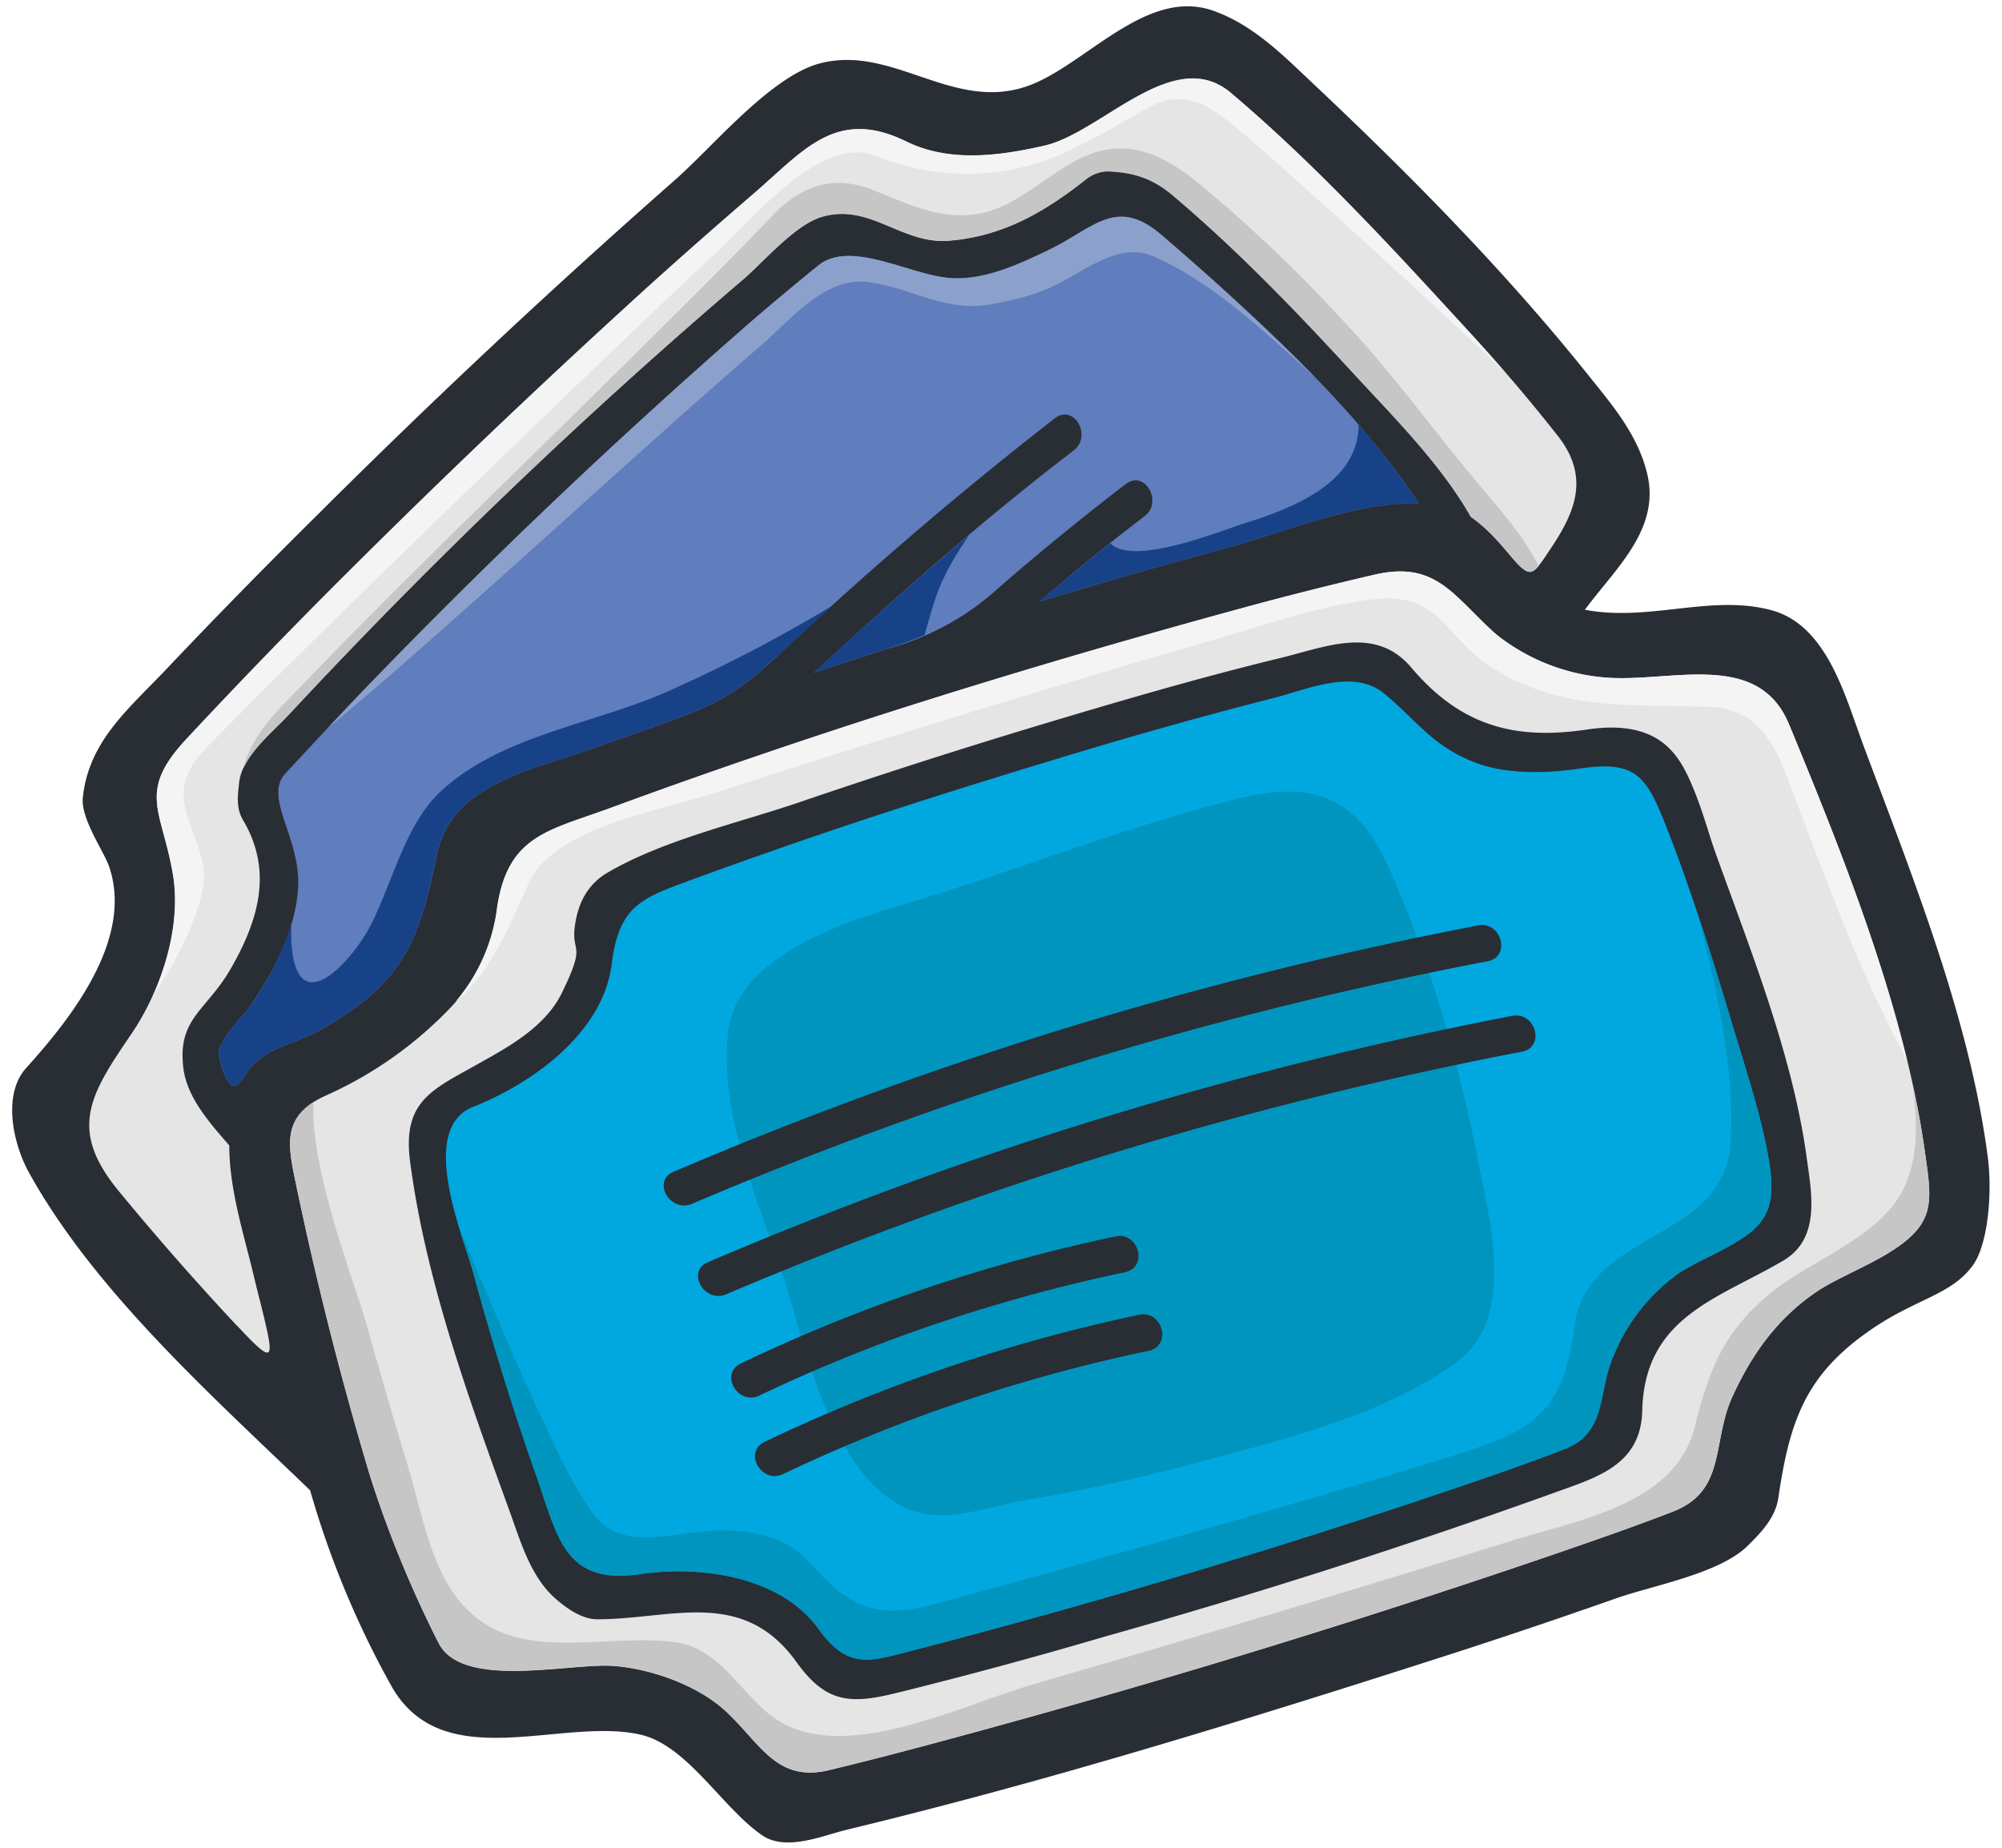
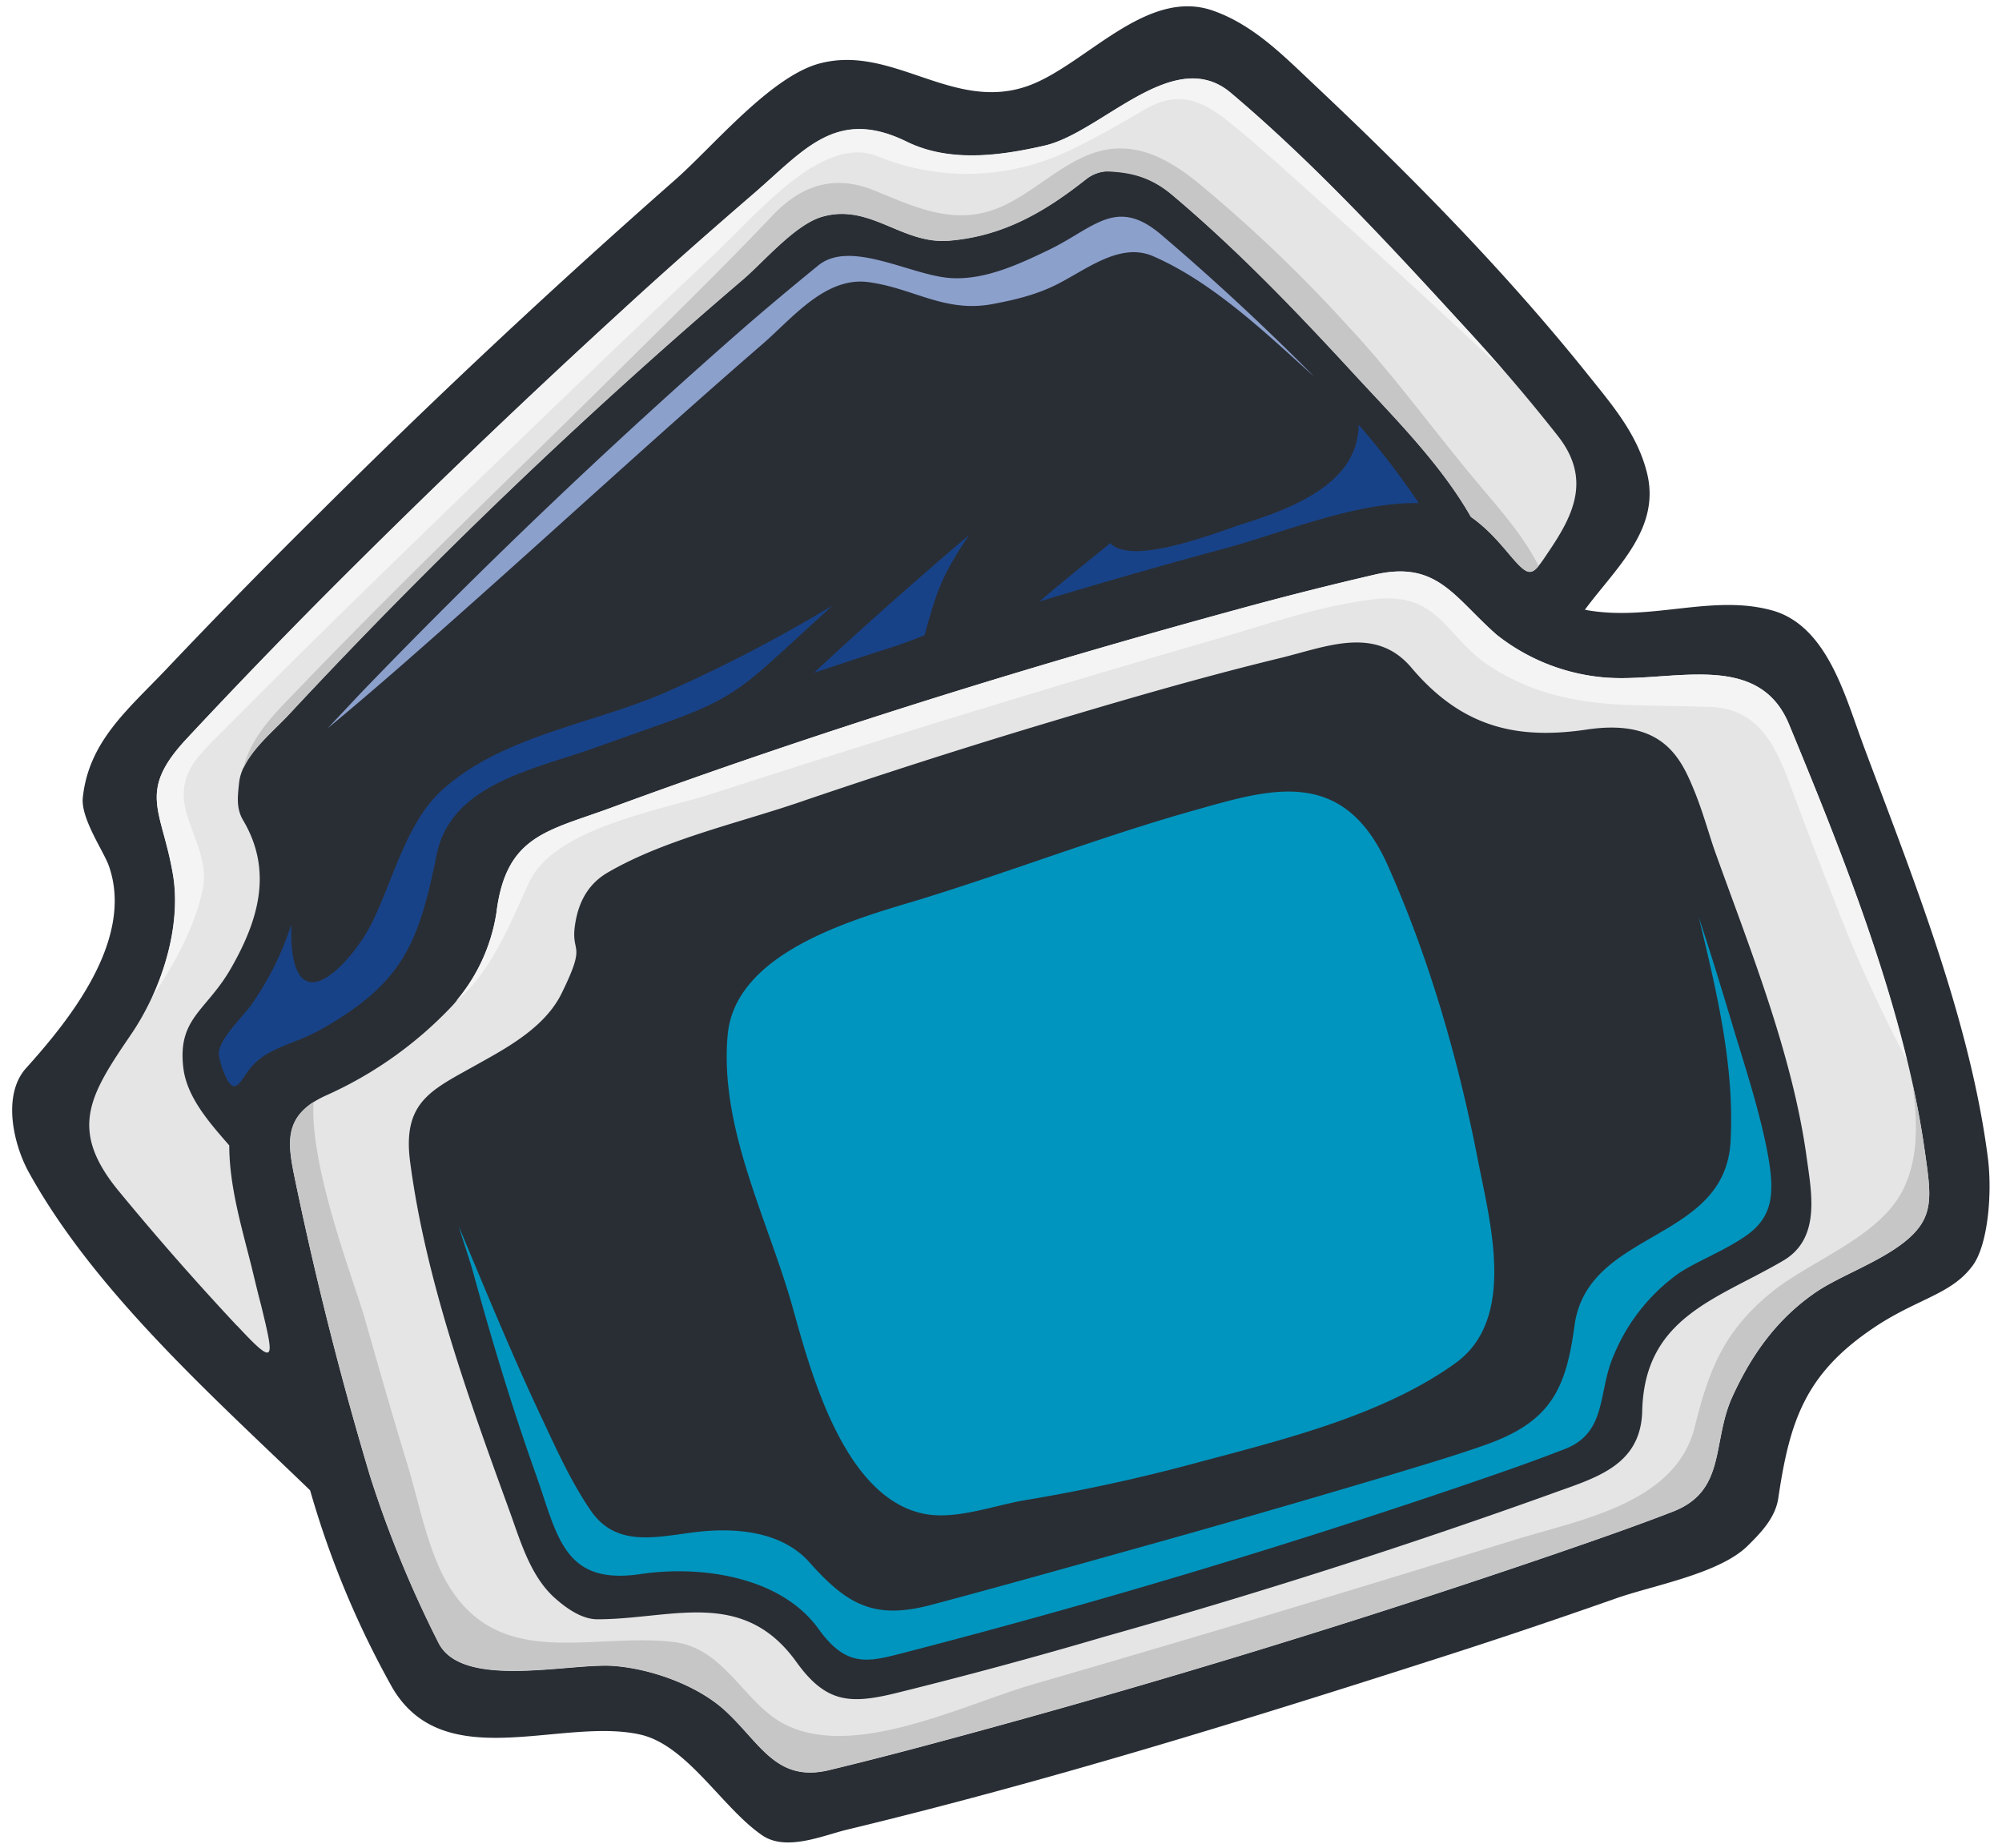
<svg xmlns="http://www.w3.org/2000/svg" width="104" height="96" fill="none">
  <path d="M96.72 38.5c-.88-2.36-1.82-5.98-4.64-6.78-3.15-.88-6.37.6-9.75-.04 1.63-2.2 3.99-4.23 3.21-7.18-.52-2.01-1.84-3.52-3.12-5.12-4.3-5.36-9.21-10.33-14.2-15.03-1.58-1.49-3.1-3.04-5.16-3.78-3.5-1.27-6.67 2.82-9.65 3.89-3.92 1.4-7.06-2.2-10.88-1.15-2.56.72-5.54 4.36-7.5 6.07a407.02 407.02 0 0 0-18.45 17.28 343.5 343.5 0 0 0-7.98 8.15c-1.96 2.06-4 3.72-4.3 6.65-.1 1.08 1.09 2.77 1.36 3.54 1.32 3.8-2.02 7.96-4.31 10.5-1.25 1.4-.65 3.98.16 5.43 3.41 6.16 9.5 11.58 14.6 16.5a47.91 47.91 0 0 0 4.28 10.27c2.7 4.57 8.78 1.5 12.87 2.42 2.44.55 4.25 3.8 6.33 5.23 1.23.85 3.12.03 4.37-.28 10.34-2.49 20.54-5.64 30.66-8.89 3.13-1 6.24-2.05 9.34-3.14 1.9-.67 5.38-1.28 6.84-2.74.69-.68 1.43-1.45 1.58-2.47.59-4 1.4-6.42 4.86-8.78 2.32-1.59 4.11-1.76 5.24-3.3.81-1.11 1.02-3.83.78-5.64-.95-7.31-4.04-14.88-6.54-21.6Z" fill="#292E35" />
-   <path d="M90.79 64.14c-1.13.82-2.66 1.4-3.6 2.02a9.81 9.81 0 0 0-3.36 4.26c-.84 1.86-.32 4-2.53 4.86a141.4 141.4 0 0 1-5.21 1.87 404.2 404.2 0 0 1-28.75 8.62c-2.14.55-3.29 1-4.82-1.14-1.98-2.75-6.16-3.3-9.25-2.85-4.01.6-4.3-1.99-5.43-5.16a152.58 152.58 0 0 1-3.26-10.51c-.55-1.98-2.88-7.45-.01-8.6 3.09-1.22 6.77-3.85 7.21-7.44.37-3 1.56-3.4 3.98-4.3 1.73-.64 3.47-1.25 5.21-1.86 4.41-1.53 8.86-2.94 13.33-4.3 3.92-1.2 7.87-2.33 11.85-3.34 1.77-.45 4.2-1.57 5.8-.2 1.71 1.43 2.43 2.65 4.63 3.53 1.61.64 3.75.59 5.42.34 2.82-.42 3.45.24 4.42 2.66 1.39 3.48 2.5 7.07 3.58 10.66.63 2.13 1.4 4.38 1.82 6.63.4 2.1.28 3.28-1.03 4.25Z" fill="#01A8E0" />
  <path d="M12.32 68.89a147.1 147.1 0 0 1-6.17-7.03c-2.62-3.2-1.47-4.99.66-8.12 1.54-2.26 2.62-5.5 2.18-8.25-.56-3.41-1.89-4.3.67-7.07 2.21-2.38 4.97-5.24 7.26-7.54A462.9 462.9 0 0 1 32.34 16.1c2.24-2.06 4.52-4.07 6.83-6.06 2.62-2.26 4.28-4.48 7.94-2.68 2.23 1.09 4.85.73 7.16.2 2.98-.69 6.7-5.25 9.67-2.74 4.27 3.61 8.13 7.78 11.9 11.9a91.3 91.3 0 0 1 5.12 5.97c1.68 2.18.8 4.02-.45 5.88-.94 1.41-.99 1.54-2.13.2a10 10 0 0 0-1.97-1.92c-1.6-2.8-4.05-5.22-6.2-7.57-2.95-3.2-6-6.36-9.32-9.16a4.99 4.99 0 0 0-3.33-1.22c-.4-.01-.83.16-1.13.4-2.16 1.71-4.32 2.97-7.13 3.2-2.45.2-4.08-1.95-6.57-1.25-1.43.4-3.07 2.37-4.17 3.3a285.11 285.11 0 0 0-23.58 22.6c-.89.95-2.42 2.14-2.56 3.53-.07.66-.16 1.3.2 1.92 1.55 2.6.83 5.14-.56 7.6-1.3 2.34-2.87 2.65-2.53 5.33.2 1.5 1.35 2.8 2.38 3.98 0 2.08.62 4.17 1.15 6.27.16.66.32 1.34.5 2.02.7 2.88.78 3.25-1.24 1.08Z" fill="#E5E5E5" />
-   <path d="M58.48 25.15a140 140 0 0 0-6.5 5.3 13.94 13.94 0 0 1-5.97 3.28l-3.72 1.22c4.34-4.02 8.79-7.96 13.49-11.55.97-.75.01-2.43-.98-1.67a199.58 199.58 0 0 0-14.38 12.32c-2.1 1.95-3.15 2.55-6.1 3.59l-3.42 1.21c-3.03 1.1-7.46 1.84-8.2 5.53-.94 4.54-1.7 6.66-6.01 9.1-1.48.83-2.93.94-3.81 2.18-.43.6-.7 1.2-1.13.34a3.8 3.8 0 0 1-.38-1.19c-.1-.74 1.28-2.02 1.66-2.58 1.17-1.72 2.3-3.85 2.45-6.02.2-2.64-1.83-4.75-.65-6.03 1.3-1.39 2.58-2.79 3.9-4.16a322.2 322.2 0 0 1 19.79-18.87c1.3-1.15 2.64-2.27 4-3.36 1.64-1.34 4.74.48 6.78.65 1.8.16 3.61-.7 5.17-1.45 2.39-1.15 3.52-2.83 5.93-.73 4.5 3.9 9.88 8.7 13.3 13.88-3.29-.07-7.14 1.57-10.13 2.37-3.2.86-6.4 1.79-9.57 2.74 1.78-1.52 3.59-3.01 5.46-4.43.97-.75.01-2.43-.98-1.67Z" fill="#607DBD" />
  <path d="M99.98 59.74c-1.05-7.45-4.3-15.46-7.04-22.1-1.61-3.91-6.16-2.16-9.56-2.44a10.44 10.44 0 0 1-5.63-2.22c-2.23-1.96-3.1-3.9-6.4-3.11-2.32.54-4.62 1.12-6.92 1.75-11 3-21.96 6.4-32.67 10.34-3.3 1.22-5.47 1.42-5.97 5.45a9.32 9.32 0 0 1-2.3 4.85 20.5 20.5 0 0 1-6.61 4.68c-2.23 1.04-1.94 2.48-1.53 4.46a184 184 0 0 0 3.87 15.28 58.5 58.5 0 0 0 3.56 8.68c1.24 2.46 6.9 1.01 9.14 1.2 1.88.15 4.2.96 5.66 2.24 1.9 1.7 2.7 3.86 5.53 3.16 2.07-.5 4.14-1.04 6.2-1.6a493.03 493.03 0 0 0 31.64-9.68c2-.69 3.99-1.38 5.95-2.14 2.79-1.08 2.02-3.58 3.08-5.94 1-2.2 2.32-4.07 4.35-5.46 1.25-.85 3.23-1.53 4.59-2.6 1.62-1.28 1.4-2.4 1.06-4.8Zm-7.35 5.76c-3.41 2-7.2 2.92-7.32 7.8-.07 2.93-2.55 3.51-4.83 4.35a344.13 344.13 0 0 1-23.09 7.38 254.04 254.04 0 0 1-10.95 2.96c-2.33.56-3.56.45-5.06-1.63-2.79-3.9-6.5-2.23-10.35-2.23-.85 0-1.7-.64-2.29-1.18-1.22-1.15-1.72-2.93-2.28-4.47-2.1-5.78-4.34-11.95-5.15-18.08-.44-3.26 1.2-3.8 3.66-5.2 1.55-.86 3.37-1.9 4.2-3.58 1.43-2.91.35-1.89.76-3.9.21-1 .7-1.83 1.61-2.37 2.9-1.7 6.71-2.56 9.87-3.63 4.1-1.4 8.23-2.73 12.37-3.98 4.22-1.27 8.44-2.51 12.72-3.55 2.36-.57 4.95-1.72 6.82.5 2.68 3.17 5.58 3.74 9.14 3.21 3.81-.56 4.81 1.38 5.5 3.05.47 1.12.8 2.34 1.11 3.23 1.78 4.98 4.04 10.54 4.78 15.94.26 1.88.74 4.23-1.22 5.38Z" fill="#E5E5E5" />
  <path d="M99.98 59.74a46.44 46.44 0 0 0-.63-3.44c.24 1.88.36 3.77-.48 5.49-1.22 2.48-4.76 3.67-6.83 5.34-2.46 2-3.25 3.97-4 7-1 4.04-6.07 4.84-9.51 5.92A1342.72 1342.72 0 0 1 53.7 87.5c-3.91 1.13-10.17 4.37-13.69 1.6-1.66-1.31-2.69-3.51-5.02-3.79-4.14-.49-8.8 1.44-11.54-2.7-1.18-1.78-1.65-4.43-2.27-6.47-.78-2.55-1.51-5.1-2.24-7.67-.52-1.81-2.87-7.85-2.65-11.22-1.57 1.02-1.31 2.36-.94 4.14a184 184 0 0 0 3.87 15.28c.86 2.7 1.96 5.5 3.56 8.68 1.24 2.46 6.9 1.01 9.14 1.2 1.88.15 4.2.96 5.66 2.24 1.9 1.7 2.7 3.86 5.53 3.16 2.07-.5 4.14-1.04 6.2-1.6a493 493 0 0 0 31.64-9.68c2-.69 3.99-1.38 5.95-2.14 2.79-1.08 2.02-3.58 3.08-5.94 1-2.2 2.32-4.07 4.35-5.46 1.25-.85 3.23-1.53 4.59-2.6 1.62-1.28 1.4-2.4 1.06-4.8ZM15.64 35.65c-1.2 1.25-2.48 2.43-2.97 4.13l-.02.13c.49-1.06 1.61-1.98 2.33-2.75a285.1 285.1 0 0 1 23.58-22.6c1.1-.93 2.74-2.9 4.17-3.3 2.49-.7 4.11 1.45 6.57 1.25 2.81-.23 4.97-1.49 7.13-3.2.3-.24.73-.41 1.13-.4 1.35.06 2.3.36 3.33 1.22 3.33 2.8 6.37 5.97 9.31 9.16 2.16 2.35 4.62 4.77 6.21 7.57.74.49 1.35 1.2 1.97 1.92.84 1 1.1 1.18 1.55.63-.77-1.54-1.97-2.89-3.07-4.2-2.33-2.76-4.4-5.67-6.87-8.31a75.36 75.36 0 0 0-7.8-7.44c-1.78-1.43-3.63-2.3-5.8-1.35-1.4.6-2.62 1.74-4 2.45-2.55 1.33-4.67.27-7.04-.69-2.06-.82-3.77-.21-5.24 1.35-2.49 2.62-5.08 5.15-7.65 7.7-5.6 5.57-11.35 11.03-16.82 16.73Z" fill="#C6C6C6" />
  <path d="M37.42 12.9c1.95-1.83 5.3-5.88 8.12-4.8a12.26 12.26 0 0 0 9.9-.23c1.42-.65 2.77-1.46 4.12-2.23 1.98-1.13 3.32-.1 4.66 1 1.33 1.09 2.6 2.26 3.88 3.4 3.37 3.03 6.7 6.1 10 9.2-.74-.84-1.5-1.69-2.26-2.52-3.77-4.1-7.63-8.28-11.9-11.89-2.97-2.51-6.7 2.05-9.67 2.74-2.31.53-4.93.89-7.16-.2-3.66-1.8-5.32.42-7.94 2.68-2.3 1.99-4.59 4-6.83 6.06a463.1 463.1 0 0 0-15.42 14.77 325.3 325.3 0 0 0-7.26 7.54C7.1 41.18 8.43 42.08 9 45.5c.32 2.02-.18 4.32-1.08 6.29 1.2-1.8 2.23-3.7 2.62-5.63.27-1.3-.46-2.62-.83-3.84-.6-2.04.54-3 1.76-4.23 5.68-5.74 11.5-11.34 17.32-16.95 2.87-2.76 5.74-5.51 8.64-8.23Zm61.64 42.18c-1.46-6.03-3.94-12.17-6.12-17.44-1.61-3.91-6.16-2.16-9.56-2.44a10.44 10.44 0 0 1-5.63-2.22c-2.23-1.96-3.1-3.9-6.4-3.11-2.32.54-4.62 1.12-6.92 1.75-11 3-21.96 6.4-32.67 10.34-3.3 1.22-5.47 1.42-5.97 5.45a9.32 9.32 0 0 1-2.1 4.6c1.85-1.44 3-4.47 3.8-6.17 1.31-2.84 6.86-3.74 9.63-4.64 8.63-2.8 17.3-5.46 26-7.98 2.71-.78 5.5-1.77 8.31-2.09 3.36-.37 3.66 1.99 5.96 3.48 2.24 1.46 4.63 1.93 7.27 2.02 1.4.05 2.8.05 4.2.1 2.38.1 3.29 1.82 4.04 3.8.76 2.02 1.51 4.05 2.32 6.07a73.91 73.91 0 0 0 3.84 8.48Z" fill="#F4F4F4" />
  <path d="M81.3 75.28c2.21-.86 1.7-3 2.53-4.86a9.81 9.81 0 0 1 3.37-4.26c.93-.63 2.46-1.2 3.59-2.02 1.31-.97 1.42-2.15 1.03-4.25-.43-2.25-1.18-4.5-1.82-6.63-.56-1.87-1.13-3.74-1.75-5.6.92 3.84 1.86 7.68 1.65 11.63-.27 5.29-7.44 4.56-8.11 9.6-.45 3.37-1.3 5-4.63 6.18-1.64.58-3.32 1.07-4.99 1.58a759.23 759.23 0 0 1-13.77 3.97c-3.33.93-6.67 1.87-10.02 2.76-3 .8-4.4-.04-6.34-2.22-1.43-1.6-3.82-1.8-5.81-1.57-2.08.24-4.2.86-5.55-1.12-1-1.46-1.75-3.12-2.5-4.72-1.56-3.3-2.94-6.68-4.35-10.04.29.96.6 1.83.75 2.4.97 3.53 2.03 7.05 3.26 10.5 1.13 3.18 1.42 5.77 5.44 5.17 3.08-.46 7.26.1 9.24 2.85 1.54 2.14 2.68 1.69 4.82 1.14a404.03 404.03 0 0 0 28.75-8.62c1.75-.6 3.5-1.2 5.21-1.87Z" fill="#0095BE" />
  <path d="M76.78 60.3c-1.01-5.21-2.52-10.47-4.68-15.32-2.32-5.22-6.14-3.98-10.02-2.89-4.88 1.37-9.69 3.24-14.48 4.7-3.35 1-9.43 2.72-9.8 7-.43 4.84 2.09 9.56 3.37 14.11.95 3.41 2.7 10.04 6.95 10.77 1.66.28 3.65-.5 5.26-.75A91.83 91.83 0 0 0 62.16 76c4.44-1.19 9.66-2.45 13.45-5.18 3.2-2.3 1.78-7.35 1.17-10.53Z" fill="#0095BE" />
  <path d="m40.42 34.05 2.83-2.59a77.48 77.48 0 0 1-8.42 4.4c-3.85 1.75-8.78 2.31-11.95 5.27-1.85 1.74-2.51 4.8-3.65 6.99-.9 1.73-3.9 5.22-4.1.66v-.74a15.56 15.56 0 0 1-2.1 4.2c-.38.55-1.75 1.83-1.66 2.57.06.4.2.8.38 1.18.43.88.7.27 1.13-.33.88-1.24 2.33-1.35 3.8-2.18 4.32-2.44 5.08-4.56 6.01-9.1.75-3.69 5.18-4.43 8.21-5.53l3.41-1.21c2.96-1.04 4-1.64 6.11-3.6Zm33.28-7.91a40.23 40.23 0 0 0-3.12-4.07c-.03 2.91-3.1 4.24-6.02 5.15-1.12.35-5.73 2.23-6.88 1-1.24 1-2.47 2-3.68 3.03 3.18-.96 6.37-1.88 9.57-2.74 2.99-.8 6.84-2.44 10.13-2.37Zm-23.35 1.65a239.34 239.34 0 0 0-8.06 7.16c1.24-.4 2.48-.83 3.72-1.22.8-.25 1.44-.49 2.02-.73.2-.71.39-1.42.64-2.12.4-1.11 1.02-2.12 1.68-3.09Z" fill="#184287" />
  <path d="M60.4 12.26c-2.4-2.1-3.54-.42-5.93.73-1.56.75-3.38 1.6-5.17 1.45-2.04-.17-5.14-2-6.79-.65-1.35 1.1-2.68 2.21-4 3.36a322.2 322.2 0 0 0-19.78 18.87l-1.7 1.81c2.3-1.9 4.52-3.86 6.74-5.83 5.3-4.7 10.5-9.5 15.86-14.14 1.55-1.35 3.27-3.51 5.5-3.2 2.3.31 3.93 1.58 6.36 1.15 1.09-.2 2.17-.45 3.18-.92 1.6-.74 3.43-2.36 5.23-1.58 3.1 1.35 5.83 3.97 8.36 6.25a127.5 127.5 0 0 0-7.86-7.3Z" fill="#8CA0CC" />
-   <path d="M77.29 49.94a202.82 202.82 0 0 0-41.33 12.6c-1.13.5-2.12-1.17-.97-1.66a204.93 204.93 0 0 1 41.79-12.8c1.21-.24 1.73 1.62.51 1.86Zm1.78 4.7a202.83 202.83 0 0 0-41.33 12.6c-1.13.5-2.12-1.17-.97-1.66a204.98 204.98 0 0 1 41.78-12.8c1.22-.24 1.74 1.62.52 1.86ZM39.46 72.5c-1.12.55-2.1-1.11-.98-1.66a86.62 86.62 0 0 1 19.46-6.6c1.21-.27 1.73 1.6.5 1.86a84.54 84.54 0 0 0-18.98 6.4Zm20.22-2.32a84.45 84.45 0 0 0-18.99 6.4c-1.11.55-2.1-1.12-.97-1.67a86.58 86.58 0 0 1 19.45-6.6c1.21-.27 1.73 1.6.51 1.87Z" fill="#292E35" />
</svg>